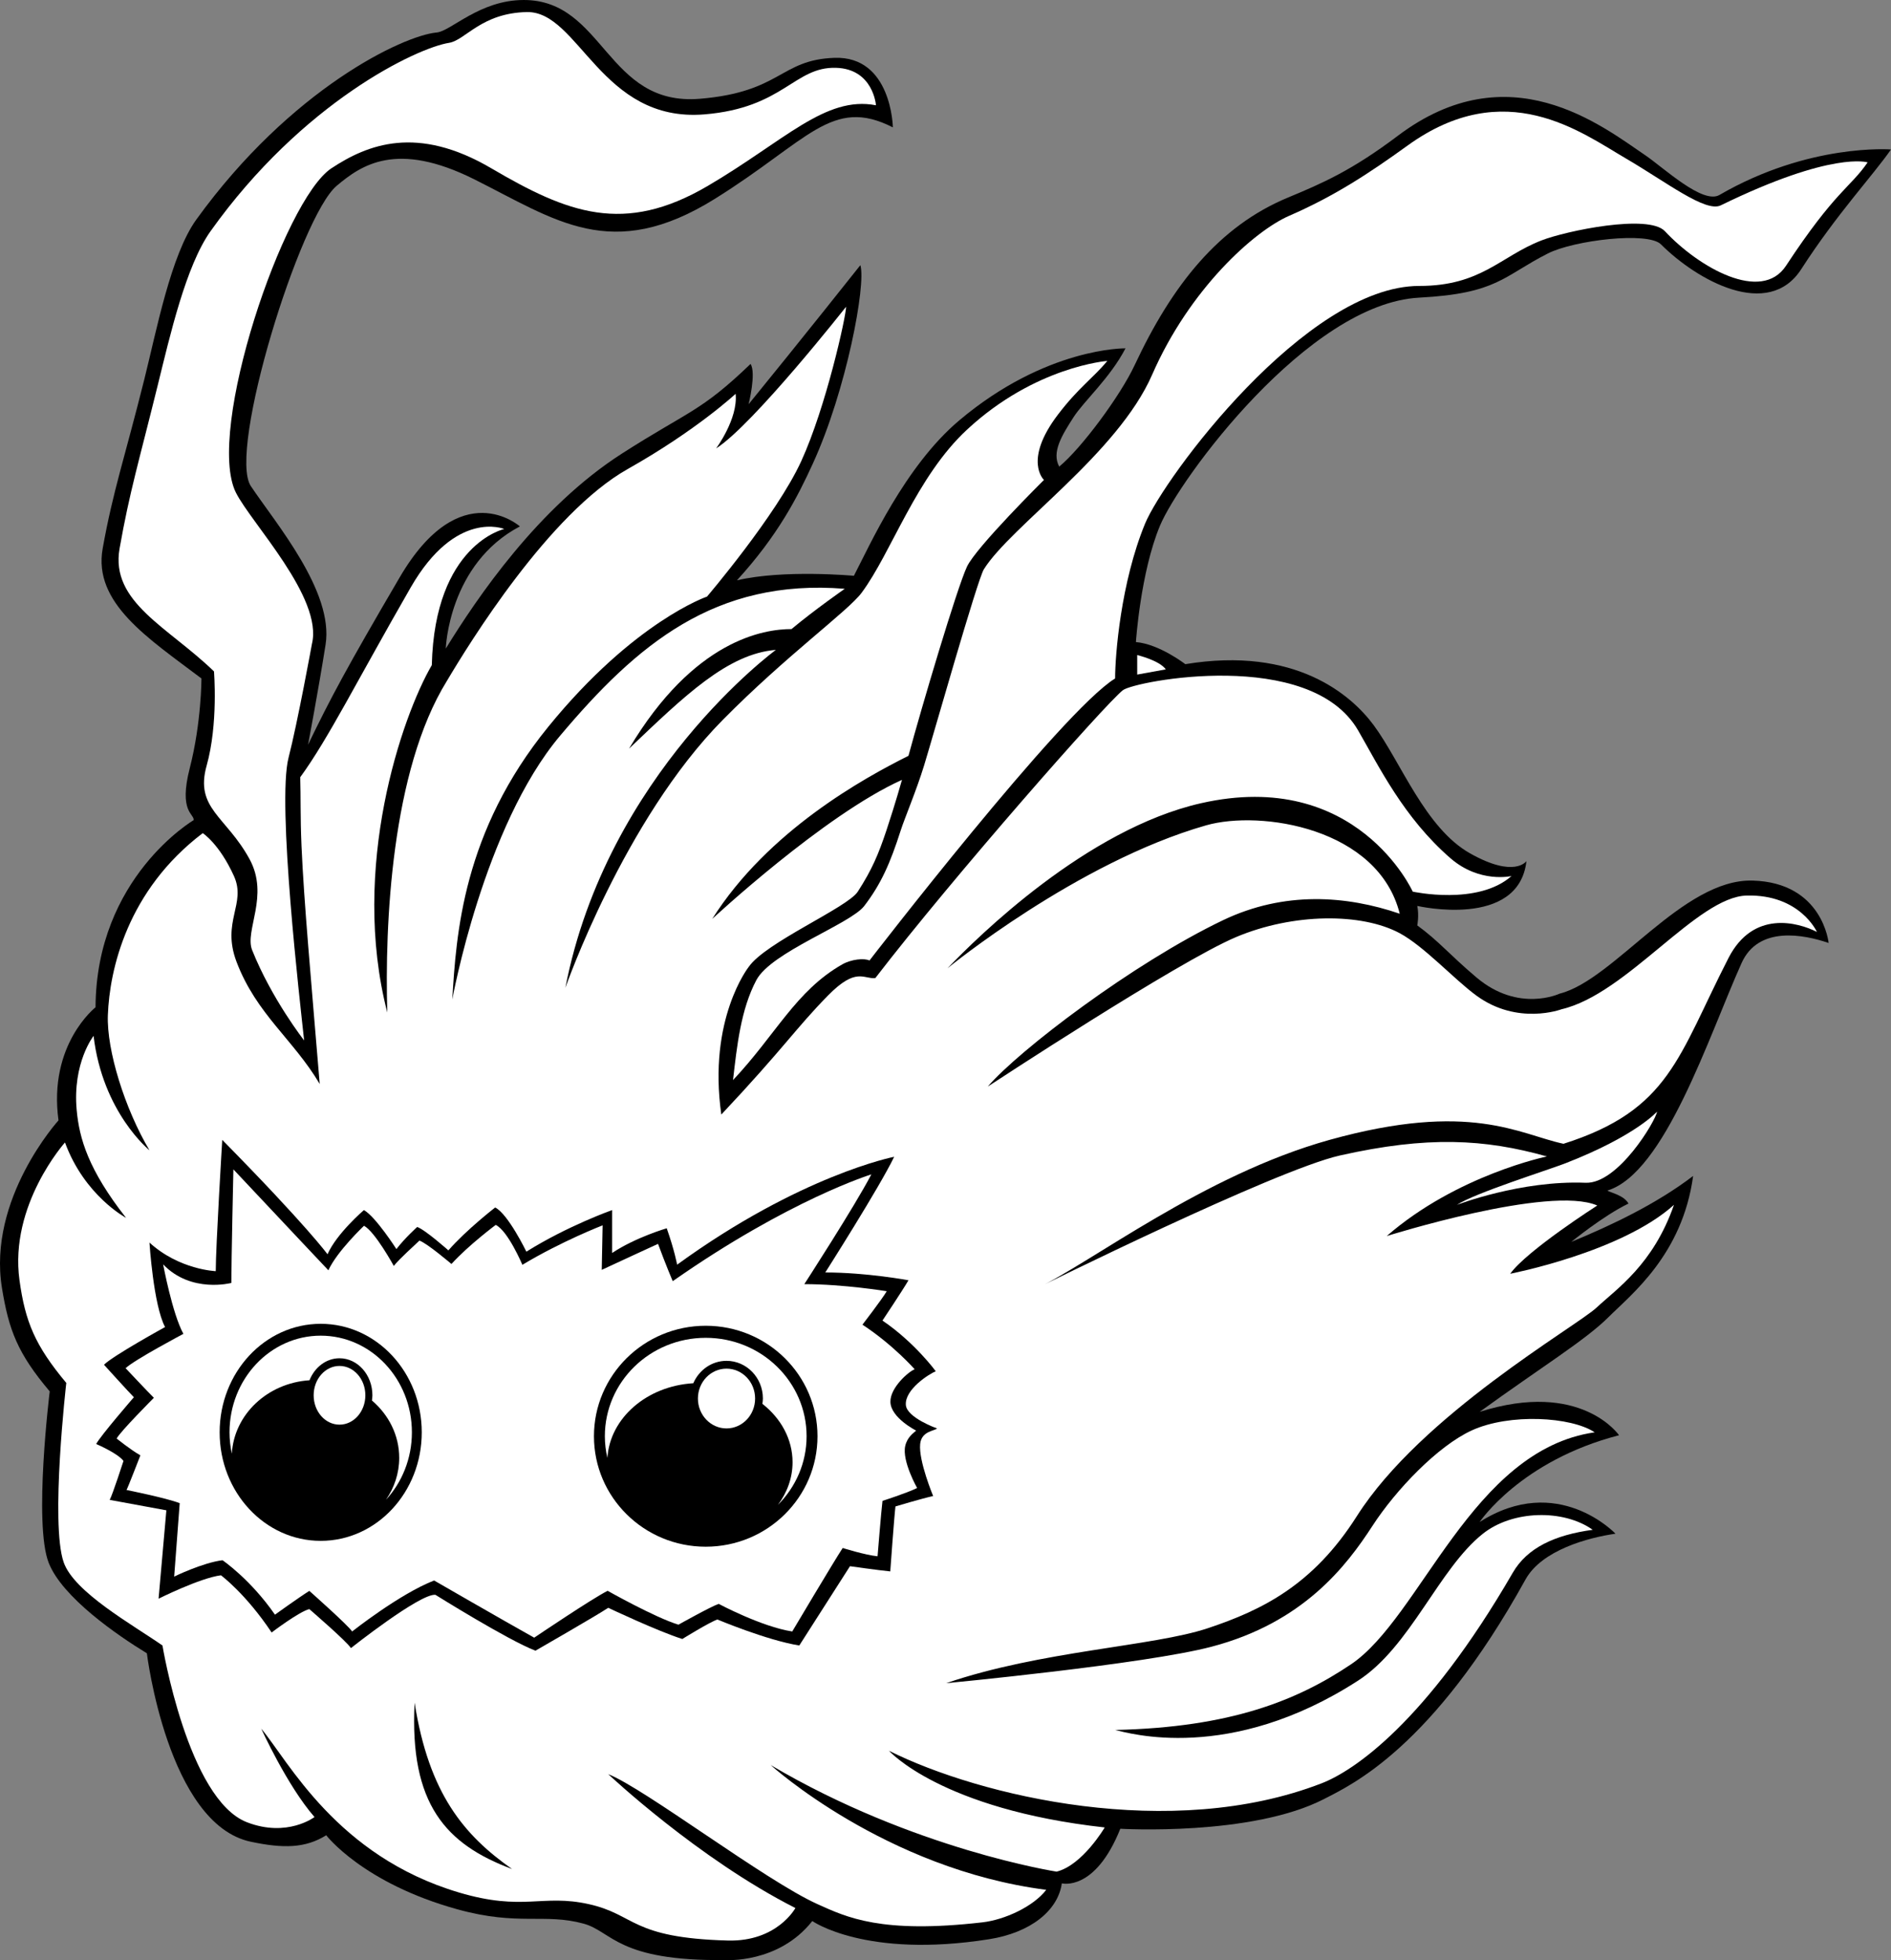
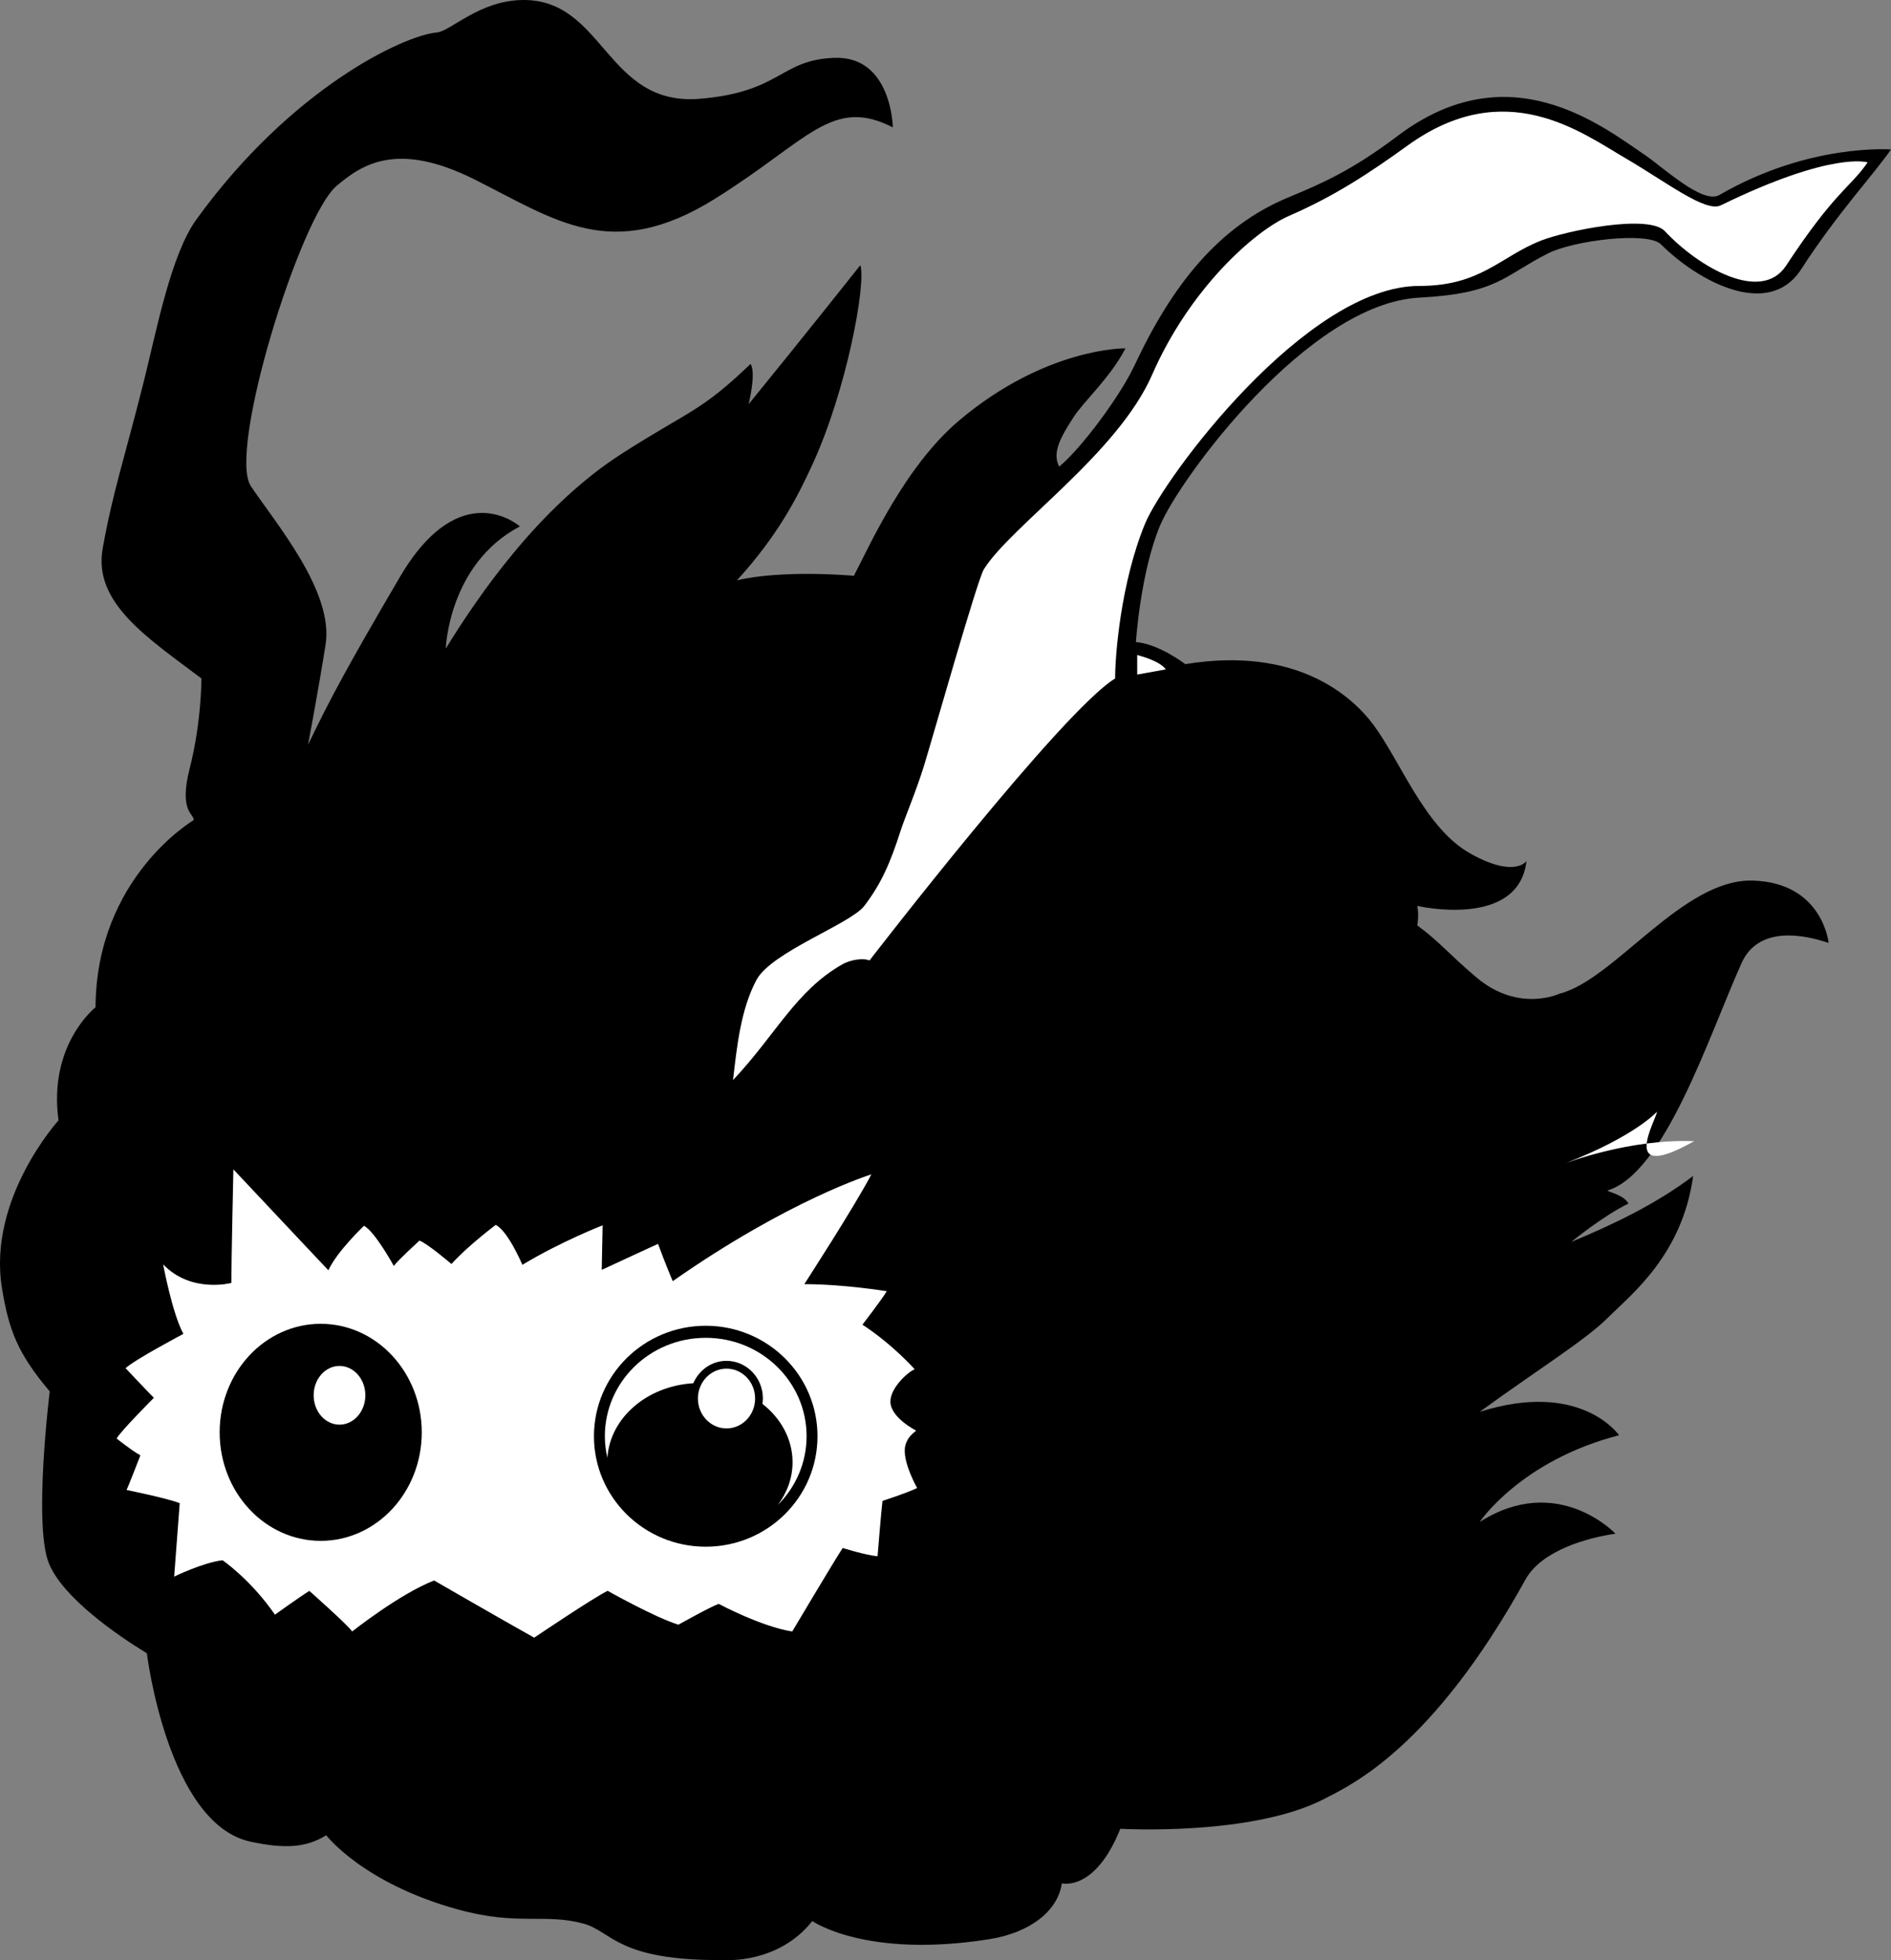
<svg xmlns="http://www.w3.org/2000/svg" version="1.1" id="ink_layer" x="0px" y="0px" viewBox="0 0 242.502 251.345" style="enable-background:new 0 0 242.502 251.345;" xml:space="preserve">
  <rect x="0" y="0" width="242.502" height="251.345" fill="#808080" stroke="none" />
  <g>
    <path d="M24.835,105.166c0,0-12.5,7.334-12.583,24c0,0-6.084,4.75-4.75,14.5c0,0-9.116,10.037-7.25,21.5   c0.875,5.375,2,8.375,6.125,13.25c0,0-2.103,17.008-0.125,22c1.75,4.417,8.75,9.25,12.583,11.583   c0,0,2.667,21.917,13.333,24.167c4.179,0.882,7,0.833,9.667-0.833c0,0,4.691,6.143,16.833,9.5   c7.834,2.166,11.131,0.459,16.167,1.833c3.667,1,4.333,4.833,18.167,4.667c0,0,6.833,0.5,11.166-5   c0,0,6.834,4.833,22.667,2.333c5.333-0.842,8.834-3.667,9.334-7.167c0,0,4.25,1.125,7.5-7   c0,0,16.833,1,26.166-3.833c3.458-1.791,13.834-6.5,25.792-28.125c2.089-3.776,8.042-5.375,11.542-5.875   c0,0-7.417-7.875-17.417-1.5c0,0,5.25-7.875,17.875-11.125c0,0-4.875-7.125-17.875-3   c7.75-5.625,13.583-9.208,16.5-12.125c2.917-2.917,9.5-8,10.875-18.125c-4.75,3.625-10.5,6.333-15.625,8.458   c0,0,4.125-3.374,7.333-4.916c-0.583-1.084-2.374-1.417-2.708-1.667   c7.375-2.25,12.969-19.712,17.208-29.166c2.167-4.834,8-3.667,11.167-2.584c0,0-0.75-7.75-9.75-8   c-8.973-0.249-17.75,12.75-24.75,14.5c0,0-5.25,2.5-10.667-2.083c-3.509-2.969-4.833-4.667-7.583-6.667   c0,0,0.25-1.25,0-2.5c0,0,13,3,14-5.75c0,0-1.5,2.25-7.25-1S179.651,97.71,176.169,93   c-2.834-3.834-10-10.167-24.167-7.834c0,0-3.333-2.583-6.333-2.833c0,0,0.583-8.917,3.083-14.917   s19-28.5,33.25-29.25c10.036-0.528,10.75-2.75,16.5-5.666c3.338-1.693,12.833-2.834,14.5-1.167   c4.627,4.626,13.775,9.738,18,3.167c4.5-7,9.25-12.084,11.5-15.334c0,0-10.5-0.833-22,5.834   c-2.144,1.243-7.167-3.5-9.5-5.084c-5.649-3.834-17.5-13.25-31.75-2.5   c-5.888,4.442-9.666,6.083-14.083,7.917c-8.834,3.667-14.834,11.166-19.667,21.5   c-1.843,3.94-6.833,10.666-9.667,13c-1-1.834,0.334-4,1.834-6.333c1.339-2.082,4.666-5,6.666-8.834   c0,0-10.166-0.166-21.333,9.25c-6.957,5.866-11.5,16.084-13.5,19.917c0,0-9-0.833-15,0.583   c5.25-5.75,7.75-10.625,9.75-15C108.546,50.023,111.085,36.5,110.335,34c0,0-7.667,9.666-14.333,17.833   c0,0,1-4,0.25-5.167c-6.417,6.167-7.917,6-16.5,11.5c-10.726,6.873-18.584,18.5-22.584,25   c0,0,0.334-10.833,9.5-15.666c0,0-7.611-6.784-15.416,6.541c-6.834,11.667-8.875,15.5-11.75,21.459   c0,0,1.29-6.78,2.25-12.834C42.835,75.833,35.324,67.066,32.168,62.333   c-3-4.5,6.319-34.559,11-38.5c3.167-2.667,7.667-5.833,17.667-0.833c10.404,5.202,17.583,10.75,30.833,2.5   c11.96-7.447,15-13.167,22.834-9.167c0,0-0.148-9.179-7.5-8.917c-7,0.25-6.774,4.377-17.25,5.25   c-12,1-12.25-12.666-22.584-12.666c-5.669,0-9.333,4-11.166,4.166   c-4.298,0.39-18.714,7.219-30.834,24c-3.25,4.5-5.092,14.203-6.666,20.5   c-2.5,10-4.011,14.263-5.334,21.667c-1.25,7,5.834,11.5,12.667,16.667c0,0,0,5.666-1.5,11.5   C22.887,104.132,24.919,104.333,24.835,105.166z" />
    <path style="fill:#FFFFFF;" d="M143.002,87c0-3,0.732-12.291,3.833-19.834   c2.431-5.915,20.667-30.5,35.167-30.5c7.948,0,10.372-3.769,15.667-5.833   c3.162-1.232,13.736-3.431,15.833-1.189c4.377,4.683,12.387,9.225,15.532,4.44   c6.301-9.584,8.28-10.058,10.468-13.261c0,0-4.5-1.49-18.833,5.51   c-1.947,0.951-7-3-12.167-6.014c-5.749-3.353-15.46-10.712-28-1.652c-5,3.612-9.417,6.5-15.167,9   c-4.528,1.969-12.81,9.437-17.583,20.377C143.335,58.166,129.644,67.436,126.169,73   c-0.833,1.333-6.561,21.573-7.667,25.166c-1,3.25-2.5,6.77-3,8.334   c-1.334,4.166-2.5,6.833-4.667,9.666c-1.771,2.316-11.919,5.91-13.833,9.5c-2,3.75-2.5,8.5-3,12.833   c5.5-5.833,8.04-11.429,14-14.833c1.166-0.666,2.833-0.833,3.5-0.5   C111.502,123.166,136.169,91.166,143.002,87z" />
    <path style="fill:#FFFFFF;" d="M145.835,84c0,0,2.834,0.667,3.668,1.833L145.836,86.5L145.835,84z" />
-     <path style="fill:#FFFFFF;" d="M212.502,142.541c0,0-2.749,3.125-11.75,6.625   c-2.25,0.875-11.667,3.833-13.917,5.333c0,0,8.167-3.167,16.5-2.833   C207.501,151.833,212.335,143.708,212.502,142.541z" />
-     <path style="fill:#FFFFFF;" d="M154.002,103c-14.669,3.331-28.667,17.166-32.5,21.166   c0,0,16.586-13.596,33.167-18.333c7-2,22.083,0.333,24.833,11.333   c-6.834-2.333-14.795-2.932-22.667,0.834c-11.5,5.5-26.166,16.667-30.166,21.333   c0,0,24.333-16,31.833-19.167c7.348-3.102,16.125-3.125,21-0.5c3.141,1.691,6.955,5.893,9.833,8   c5.292,3.875,10.917,1.75,10.917,1.75c8.417-1.962,17.384-14.425,23.75-14.581   c6.833-0.169,9,4.665,9,4.665c-2.433-1.232-8.167-2.834-11.333,3.333   c-6.471,12.603-7.5,19.5-21.167,23.833c-5.667-1.208-11.93-5.529-30-0.5   c-16.167,4.5-30.667,15.833-37.5,19c0,0,30.5-15.125,38.833-17c11.214-2.523,18.542-2.125,26.542,0.125   c0,0-11.542,2.374-20.542,10.208c0,0,20.917-6.583,27-3.916c0,0-8.999,5.75-11.166,8.75   c0,0,14.25-2.751,21-8.834c-2.667,7.667-7.334,10.75-9.917,13.167c-2.583,2.417-22.5,13.75-30.75,26.75   c-5.6,8.823-12.125,12.042-19.125,14.375c-7,2.333-21.375,2.875-33.542,7.042   c0,0,25.417-2.417,34-4.667c11.778-3.088,17.311-10.327,20.667-15.5c3-4.625,8.375-10.25,12.75-12.25   c4.837-2.211,12.75-1.75,15.75,0.25c-15.75,2.25-22.283,23.718-31.25,29.75   c-6.875,4.625-15.417,8.083-30.25,8.417c1.667,0.375,14.662,4.327,31.167-6.334   c6.708-4.333,10.333-14.333,16-18.833c3.811-3.027,10.333-3.167,14.083-0.5   c-4.917,0.667-8.417,2.333-10.25,5.5c-11.177,19.312-20.47,25.437-24.5,27   c-19.333,7.5-43.833,1.667-55.5-4.167c0,0,6.667,7.501,27.667,9.834c0,0-2.834,4.832-6.167,5.666   c0,0-18.333-2.832-36.667-13.666c0,0,14.667,13.333,35.334,16c-1.666,2.167-5.344,3.84-8.167,4.166   c-13,1.5-17.413-0.643-21.167-2.333c-6.667-3-22.167-14.834-26.833-16.667c0,0,11.5,10.834,24,17.167   c0,0-2.333,4.336-8.667,4.167c-12.5-0.334-11.779-3.322-17.833-4.667   c-6-1.333-8.379,0.969-16.667-1.5c-15.667-4.667-21.833-16.833-25.333-21   c0,0,3.333,7.333,6.833,11.333c0,0-3.5,2.667-8.667,0.667   c-7.578-2.933-10.833-22.667-10.833-22.667c-3.833-2.666-11.333-6.833-12.667-10.666   c-1.738-4.994,0.334-23,0.334-23c-4.013-4.807-5.267-7.851-6-13.167   c-1.334-9.667,5.833-17.667,5.833-17.667c2.5,6.833,7.833,9.667,7.833,9.667   c-4.833-6.167-6-10.166-6.333-13.833c-0.55-6.058,2.167-9.5,2.167-9.5   c1.166,9.833,7.166,14.666,7.166,14.666c-3.166-5.333-5.5-12.833-5.333-17.333   c0.217-5.851,2.5-16,12.167-23.333c0,0,2.12,1.354,4,5.5c1.625,3.583-1.629,5.819,0.333,11   c2.542,6.708,7.292,9.958,10.667,15.666c-1.125-13.583-2.022-23.322-2.334-30.499   c-0.166-3.834-0.083-6.379-0.166-8.834c3.604-4.938,7.252-12.316,14.166-24.333   c5.798-10.077,12-7.5,12-7.5s-8.916,1.958-9.291,17.458c-3.848,6.601-10.5,26-5.709,44.542   c-0.333-11.167,0.5-31,7.642-42.514C60.168,82.5,70.427,65.816,80.502,60.142   C89.335,55.166,94.335,50.5,94.335,50.5c0.334,3.196-2.5,7-2.5,7   c4.75-3.024,16.667-18.167,16.667-18.167c0,1.232-2.588,12.899-5.75,19.8   C99.591,66.036,90.668,76.5,90.668,76.5s-9.333,3.166-20.333,16.666s-11.833,26.667-12.333,35   c0,0,4-22.167,13.833-33.833c9.833-11.667,19.833-20.167,36.5-18.833c0,0-3.833,2.666-6.833,5.166   c-3.5,0-12.5,1.334-20.834,15.334c7.167-6.834,12.667-12.167,18.834-12.667c0,0-21.667,15.833-27,43.333   c0,0,7.499-21.5,20.166-34.333c8.217-8.324,16.077-13.965,17.834-16.333   c3.833-5.167,6.975-14.836,13.5-20.899c8.755-8.135,18-8.821,18-8.821   c-1.833,2.221-3.667,3.387-6.333,6.887c-4.489,5.894-1.792,8.375-1.792,8.375   s-8.709,8.625-9.875,11.125c-1.299,2.786-5.834,18.083-7.5,24.25c-5.667,2.833-18,9.584-25.167,20.917   c0,0,14.333-13.333,24.333-17.833c0,0-0.83,2.989-2,6.5c-1,3-1.833,5-3.666,7.833   c-1.337,2.066-11.834,6.5-14,9.667c0,0-5.25,6.666-3.5,18.916c8-8.5,9.5-11,13.666-15.25   c3.645-3.718,4.584-2.083,6.084-2.25c10-13,29.511-35.174,31.75-36.916c1.5-1.167,24-5.5,30.167,5.166   c2.671,4.619,5.833,11.167,11.833,16.379c3.747,3.255,7.833,2.287,7.833,2.287   c-4.333,3.833-12.666,2-12.666,2S174.002,98.458,154.002,103z" />
-     <path style="fill:#FFFFFF;" d="M26.502,98.166c1.5-5.333,0.938-12.072,0.938-12.072   c-5.836-5.67-13.321-8.859-12.105-15.761c1.285-7.299,2.485-11.17,4.917-21.029   c1.531-6.208,3.589-15.223,6.75-19.66C38.791,13.099,53.446,6.142,57.594,5.492   c2.074-0.325,4.13-3.828,9.97-3.944c6.688-0.132,9.506,14.206,22.771,13.119   C100.502,13.833,101.854,8.544,107.203,8.696C112.002,8.833,112.335,13.5,112.335,13.5   c-6.5-1.26-11.753,4.584-21.583,10.347c-10.75,6.301-17.963,3.478-27.75-2.269   c-9.5-5.579-15.834-3.079-20.5,0c-6.131,4.045-16.167,33.754-12.25,41.587   c1.955,3.91,11.209,13.491,9.75,19.407c0,0-1.831,10.045-3,14.593c-1.5,5.834,1.5,31.583,2,36.25   c0,0-4.146-5.283-6.667-11.583c-1-2.5,2.237-6.955-0.333-11.667   C29.002,104.666,24.954,103.672,26.502,98.166z" />
-     <path d="M28.502,146.166c0,0-0.834,13.666-0.834,16.833c0,0-4.667-0.166-8.5-3.666c0,0,0.5,8,2,10.833   c0,0-6.666,3.666-7.833,4.833c0,0,3.166,3.5,3.833,4.167c0,0-4.333,5-4.833,6c0,0,2.75,1.167,3.5,2.167   c0,0-1.392,4.304-1.767,4.996c0,0,5.433,1.004,7.267,1.337l-1,11.333c0,0,5.334-2.667,8-3   c0,0,3.167,2.334,6.5,7.334c0,0,3.5-2.666,4.833-3c0,0,4.834,4.167,5.334,5c0,0,8.833-7.001,10.833-6.834   c0,0,9.333,5.834,12.833,7.167c0,0,7.834-4.5,9.334-5.5c0,0,6.333,3,9.5,4c0,0,3.5-2.167,4.5-2.5   c0,0,6.333,2.666,10.5,3.333c0,0,5.333-8.332,6.5-10.166c0,0,3.499,0.499,5.166,0.666   c0,0,0.501-7,0.667-8.333c0,0,3.333-0.999,4.833-1.333c0,0-1.882-4.504-1.666-6.667   c0.166-1.667,1.833-1.667,2.166-2c0,0-3.864-1.364-4-3c-0.166-2,3-3.999,3.834-4.333   c0,0-2.667-3.666-6.834-6.5c0,0,2.667-4,3.334-5.167c0,0-5.333-1-10.667-1c0,0,7-10.999,8.833-14.833   c0,0-11.999,2.333-27.833,13.833c0,0-0.333-1.834-1.333-4.667c0,0-4,1.167-7,3.167v-5.5   c0,0-5.667,1.999-11,5.333c0,0-2.334-4.832-4-5.666c0,0-3.667,2.834-6,5.5c0,0-3-2.666-4-3   c0,0-1.5,1.333-2.667,2.833c0,0-2.667-4.167-4.167-5c0,0-3.5,3.001-4.666,5.667   C42.002,160.833,39.335,157.166,28.502,146.166z" />
+     <path style="fill:#FFFFFF;" d="M212.502,142.541c0,0-2.749,3.125-11.75,6.625   c0,0,8.167-3.167,16.5-2.833   C207.501,151.833,212.335,143.708,212.502,142.541z" />
    <path style="fill:#FFFFFF;" d="M29.93,149.947c0,0-0.262,11.679-0.262,14.563   c0,0-5.154,1.375-8.747-2.382c0,0,1.178,6.331,2.598,8.911c0,0-6.308,3.34-7.411,4.404   c0,0,2.995,3.188,3.626,3.796c0,0-4.303,4.312-4.776,5.222c0,0,1.813,1.463,3.045,2.157   c0,0-1.625,4.2-1.777,4.441c0,0,5.076,1.016,6.82,1.692l-0.71,9.414   c0,0,3.676-1.792,6.199-2.097c0,0,3.572,2.423,6.726,6.979c0,0,3.103-2.232,4.409-3.049   c0,0,5.016,4.446,5.489,5.206c0,0,6.087-4.822,10.511-6.539c0,0,8.667,5,12.834,7.333   c0,0,7.461-5.038,9.42-6.01c0,0,6.084,3.434,9.08,4.344c0,0,4.221-2.364,5.166-2.667   c0,0,5.485,2.933,9.427,3.539c0,0,5.368-9.036,6.47-10.706c0,0,2.893,0.91,4.471,1.063   c0,0,0.478-5.891,0.634-7.106c0,0,3.172-1.016,4.441-1.65c0,0-1.96-3.45-1.527-5.384   c0.263-1.173,1.085-1.671,1.4-1.976c0,0-3.259-1.639-3.299-3.68   c-0.037-1.829,2.322-3.882,3.11-4.186c0,0-2.755-3.135-6.697-5.716   c0,0,2.488-3.23,3.117-4.29c0,0-5.524-0.908-10.57-0.908c0,0,6.473-9.992,8.596-14.075   c0,0-10.492,3.216-25.473,13.694c0,0-0.937-2.204-1.883-4.785c0,0-4.769,2.19-7.219,3.333   l0.112-5.708c0,0-5.244,2.026-10.29,5.062c0,0-1.841-4.357-3.418-5.117   c0,0-3.469,2.582-5.677,5.011c0,0-3.163-2.693-4.109-2.998c-2.696,2.5-2.945,2.83-3.284,3.25   c0,0-2.403-4.395-3.822-5.153c0,0-3.464,3.281-4.568,5.71   C42.112,162.89,37.443,157.95,29.93,149.947z" />
    <ellipse cx="90.502" cy="184.167" rx="14.333" ry="14.166" />
    <path style="fill:#FFFFFF;" d="M103.437,184.166c0-6.97-5.791-12.618-12.936-12.618   c-7.143,0-12.935,5.648-12.935,12.618c0,0.959,0.119,1.889,0.327,2.786   c0.321-5.12,5.06-9.226,11.018-9.581c0.729-1.689,2.359-2.872,4.257-2.872   c2.573,0,4.667,2.168,4.667,4.833c0,0.233-0.036,0.456-0.066,0.681   c2.372,1.858,3.868,4.52,3.868,7.489c0,2.014-0.694,3.886-1.875,5.465   C102.033,190.694,103.437,187.592,103.437,184.166z" />
    <path d="M53.168,218.333c-0.666,13,4,18.166,12.5,21.333   C59.502,235.333,55.002,229.999,53.168,218.333z" />
    <ellipse style="fill:#FFFFFF;" cx="93.168" cy="179.332" rx="3.667" ry="3.833" />
-     <path d="M38.002,179.166" />
    <g>
      <ellipse cx="41.127" cy="183.667" rx="12.959" ry="13.916" />
-       <path style="fill:#FFFFFF;" d="M52.822,183.666c0-6.847-5.236-12.395-11.695-12.395    c-6.457,0-11.694,5.549-11.694,12.395c0,0.942,0.108,1.855,0.296,2.737    c0.29-5.03,4.574-9.063,9.961-9.412c0.658-1.659,2.132-2.821,3.848-2.821    c2.327,0,4.219,2.129,4.219,4.747c0,0.23-0.032,0.448-0.06,0.669    c2.145,1.825,3.497,4.441,3.497,7.357c0,1.978-0.627,3.816-1.695,5.368    C51.552,190.079,52.822,187.032,52.822,183.666z" />
      <ellipse style="fill:#FFFFFF;" cx="43.538" cy="178.918" rx="3.315" ry="3.765" />
    </g>
  </g>
</svg>